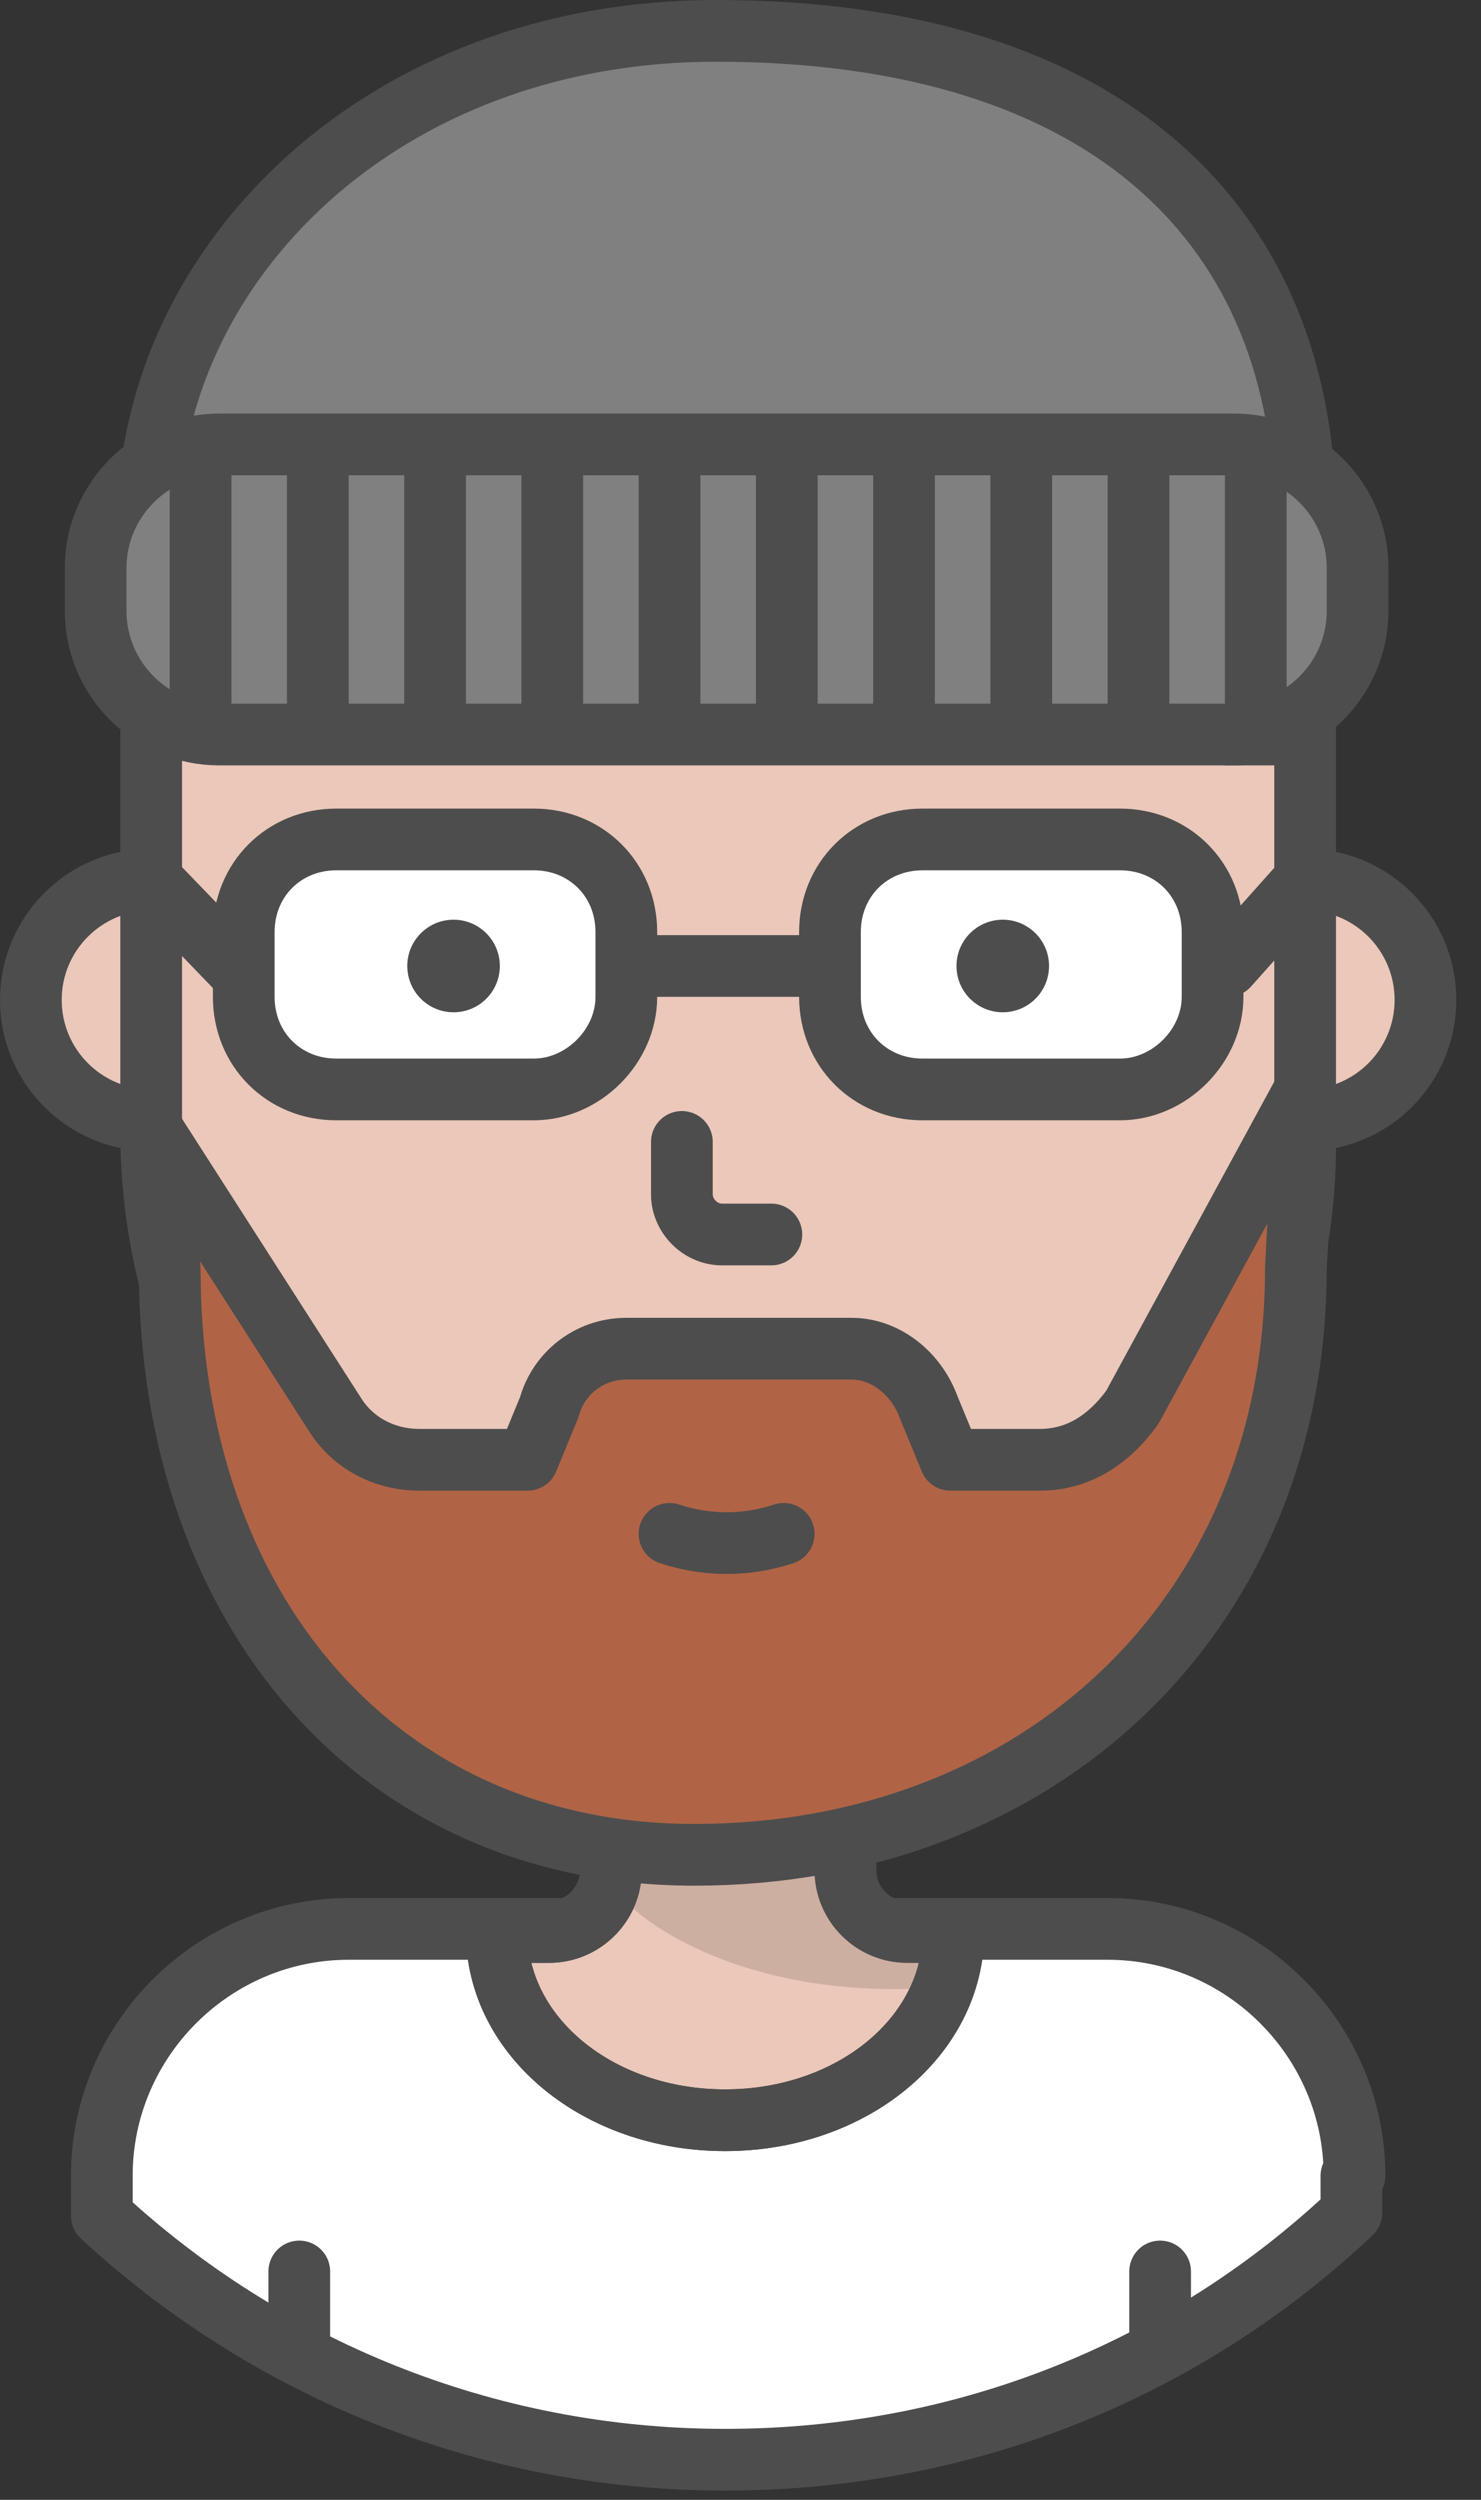
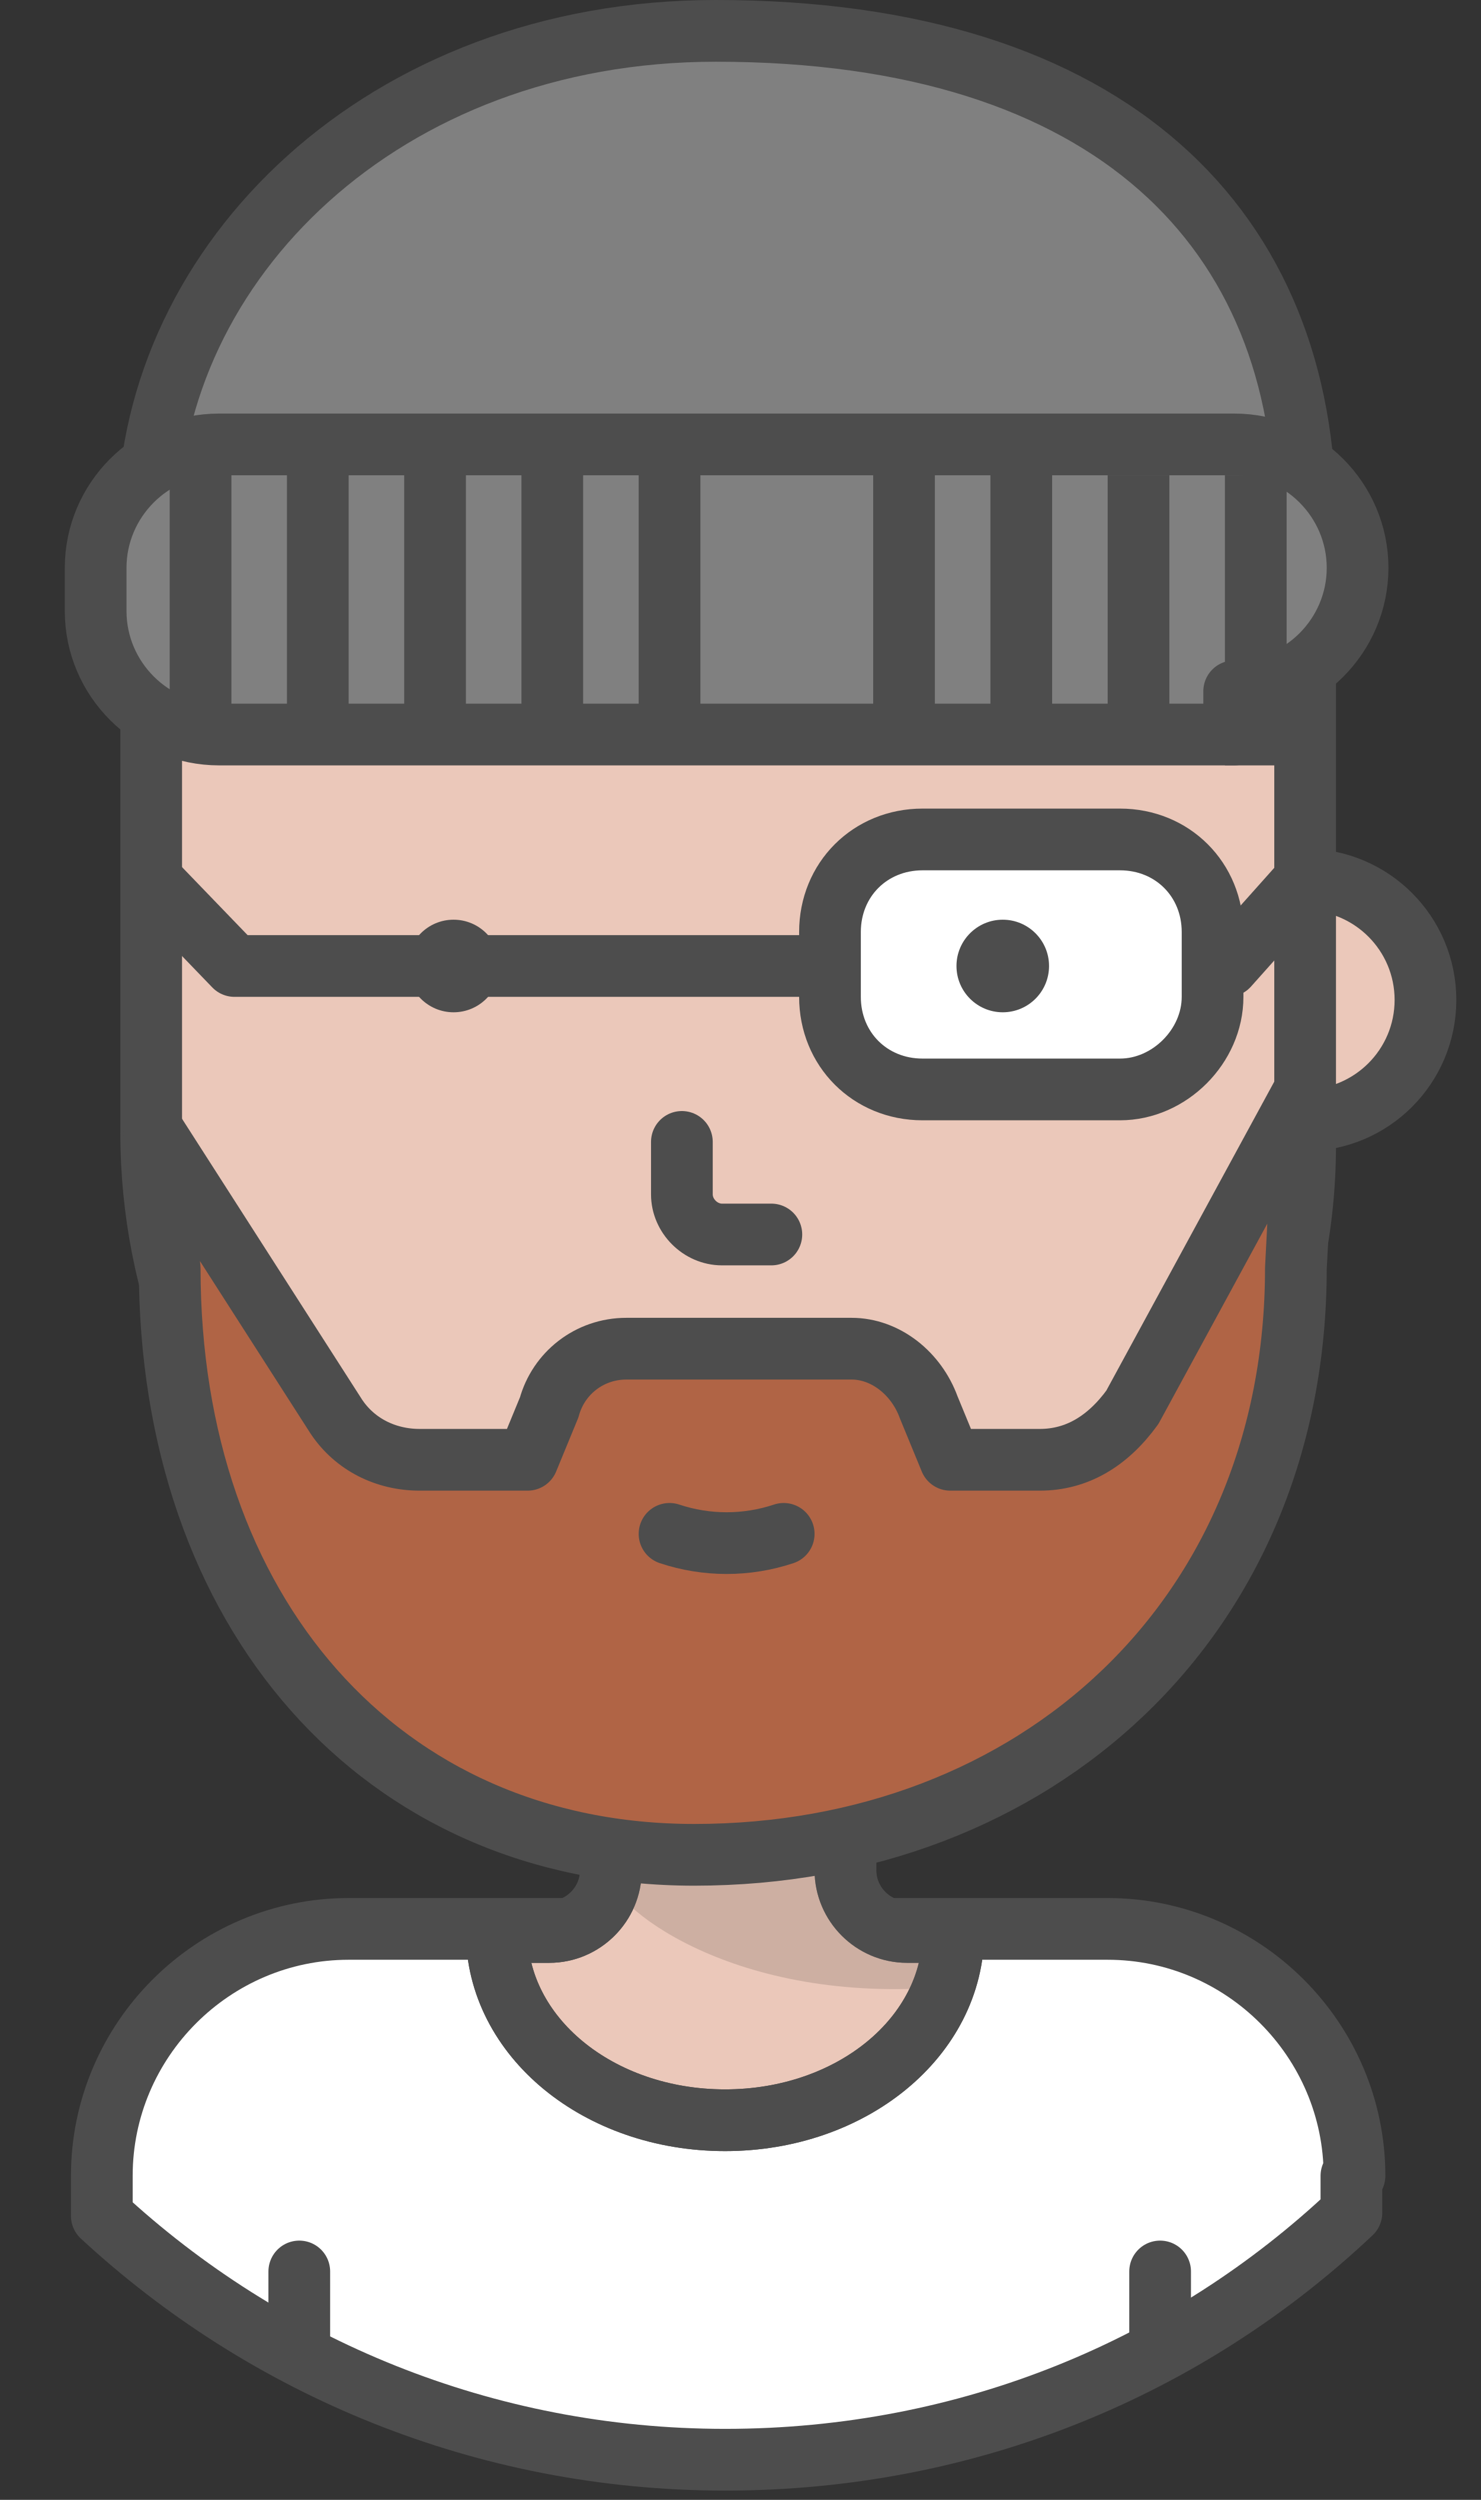
<svg xmlns="http://www.w3.org/2000/svg" fill="none" height="81" viewBox="0 0 48 81" width="48">
  <rect x="0" y="0" width="48" height="81" fill="#333333" stroke="none" />
  <path d="m43.9 70.5c0-4.4-3.6-8-8-8h-24.6c-4.4 0-8 3.6-8 8v1.3c5.3 4.9 12.4 7.9 20.2 7.9 7.9 0 15-3 20.3-8v-1.2z" fill="#fff" />
  <path d="m43.9 70.5c0-4.4-3.6-8-8-8h-24.6c-4.4 0-8 3.6-8 8v1.3c5.3 4.9 12.4 7.9 20.2 7.9 7.9 0 15-3 20.3-8v-1.2z" stroke="#4d4d4d" stroke-linejoin="round" stroke-miterlimit="10" stroke-width="2" />
  <path d="m27.4 60.6v-14.5h-7.6v14.5c0 1.1-.9 2-2 2h-1.7c0 3.4 3.3 6.1 7.4 6.1s7.4-2.7 7.4-6.1h-1.5c-1.1 0-2-.9-2-2z" fill="#ebc8ba" stroke="#4d4d4d" stroke-linejoin="round" stroke-miterlimit="10" stroke-width="2" />
  <path d="m30.4 64.4c-6.9.5-10.7-2.8-10.6-3.6.1-1.5-.1-.6-.1-.6l7.6.2s.4 2 1.9 2c0 .1 3-1.3 1.2 2z" fill="#b0968b" opacity=".5" />
  <g stroke="#4d4d4d" stroke-linejoin="round" stroke-miterlimit="10" stroke-width="2">
    <path d="m27.4 60.6v-14.5h-7.6v14.5c0 1.1-.9 2-2 2h-1.7c0 3.4 3.3 6.1 7.4 6.1s7.4-2.7 7.4-6.1h-1.5c-1.1 0-2-.9-2-2z" />
-     <path d="m4.9 36.3c2.154 0 3.9-1.746 3.9-3.9s-1.746-3.9-3.9-3.9-3.9 1.746-3.9 3.9 1.746 3.9 3.9 3.9z" fill="#ebc8ba" />
    <path d="m42.3 36.3c2.154 0 3.9-1.746 3.9-3.9s-1.746-3.9-3.9-3.9-3.9 1.746-3.9 3.9 1.746 3.9 3.9 3.9z" fill="#ebc8ba" />
    <path d="m42.3 16.8c0 11.3-37.5 11.3-37.5 0 .1-8.3 7.6-15.8 18.4-15.8 12.9 0 19.1 6.5 19.1 15.8z" fill="#808080" />
    <path d="m4.9 18.5v18.2c0 10.2 8 18.9 18.2 19.1 10.6.3 19.2-8.2 19.2-18.7v-18.6z" fill="#ebc8ba" />
-     <path d="m40 23.8h-32.9c-2.2 0-4-1.8-4-4v-1.4c0-2.2 1.8-4 4-4h32.9c2.2 0 4 1.8 4 4v1.4c0 2.2-1.8 4-4 4z" fill="#808080" />
+     <path d="m40 23.8h-32.9c-2.2 0-4-1.8-4-4v-1.4c0-2.2 1.8-4 4-4h32.9c2.2 0 4 1.8 4 4c0 2.2-1.8 4-4 4z" fill="#808080" />
    <path d="m40.7 15.4v9.4" />
    <path d="m36.9 15.4v9.3" />
    <path d="m33.1 15.3v9.4" />
    <path d="m29.3 15.3v9.4" />
-     <path d="m25.5 15.2v9.4" />
    <path d="m21.7 15.2v9.4" />
    <path d="m17.9 15.2v9.4" />
    <path d="m14.1 15.1v9.4" />
    <path d="m10.3 15.1v9.4" />
    <path d="m6.5 15.1v9.4" />
    <path d="m4.9 28.5 2.7 2.8h32.2l2.5-2.8" />
    <path d="m36.3 35.3h-6.4c-1.7 0-3-1.3-3-3v-2.1c0-1.7 1.3-3 3-3h6.4c1.7 0 3 1.3 3 3v2.1c0 1.6-1.4 3-3 3z" fill="#fff" />
-     <path d="m17.3 35.3h-6.4c-1.7 0-3-1.3-3-3v-2.1c0-1.7 1.3-3 3-3h6.4c1.7 0 3 1.3 3 3v2.1c0 1.6-1.4 3-3 3z" fill="#fff" />
  </g>
  <path d="m14.7 32.8c.829 0 1.5-.671 1.5-1.5 0-.828-.671-1.5-1.5-1.5-.828 0-1.5.672-1.5 1.5 0 .829.672 1.5 1.5 1.5z" fill="#4d4d4d" />
  <path d="m32.5 32.8c.828 0 1.5-.671 1.5-1.5 0-.828-.672-1.5-1.5-1.5s-1.5.672-1.5 1.5c0 .829.672 1.5 1.5 1.5z" fill="#4d4d4d" />
  <path d="m33.7 47.3h-2.9l-.7-1.7c-.4-1.1-1.4-1.9-2.5-1.9h-7.3c-1.2 0-2.2.8-2.5 1.9l-.7 1.7h-3.5c-1.1 0-2.1-.5-2.7-1.4l-5.9-9.2.5 4.4c0 11.1 6.8 19 17 19 11.1 0 19.5-7.7 19.5-19l.3-5.8-5.6 10.3c-.8 1.1-1.8 1.7-3 1.7z" fill="#b06445" stroke="#4d4d4d" stroke-linejoin="round" stroke-miterlimit="10" stroke-width="2" />
  <path d="m22.1 37v1.7c0 .7.6 1.3 1.3 1.3h1.6" stroke="#4d4d4d" stroke-linecap="round" stroke-linejoin="round" stroke-miterlimit="10" stroke-width="2" />
  <path d="m9.7 73.6v2.5" stroke="#4d4d4d" stroke-linecap="round" stroke-linejoin="round" stroke-miterlimit="10" stroke-width="2" />
  <path d="m37.6 73.6v2.5" stroke="#4d4d4d" stroke-linecap="round" stroke-linejoin="round" stroke-miterlimit="10" stroke-width="2" />
  <path d="m21.7 49.7c1.2.4 2.5.4 3.7 0" stroke="#4d4d4d" stroke-linecap="round" stroke-linejoin="round" stroke-miterlimit="10" stroke-width="2" />
</svg>